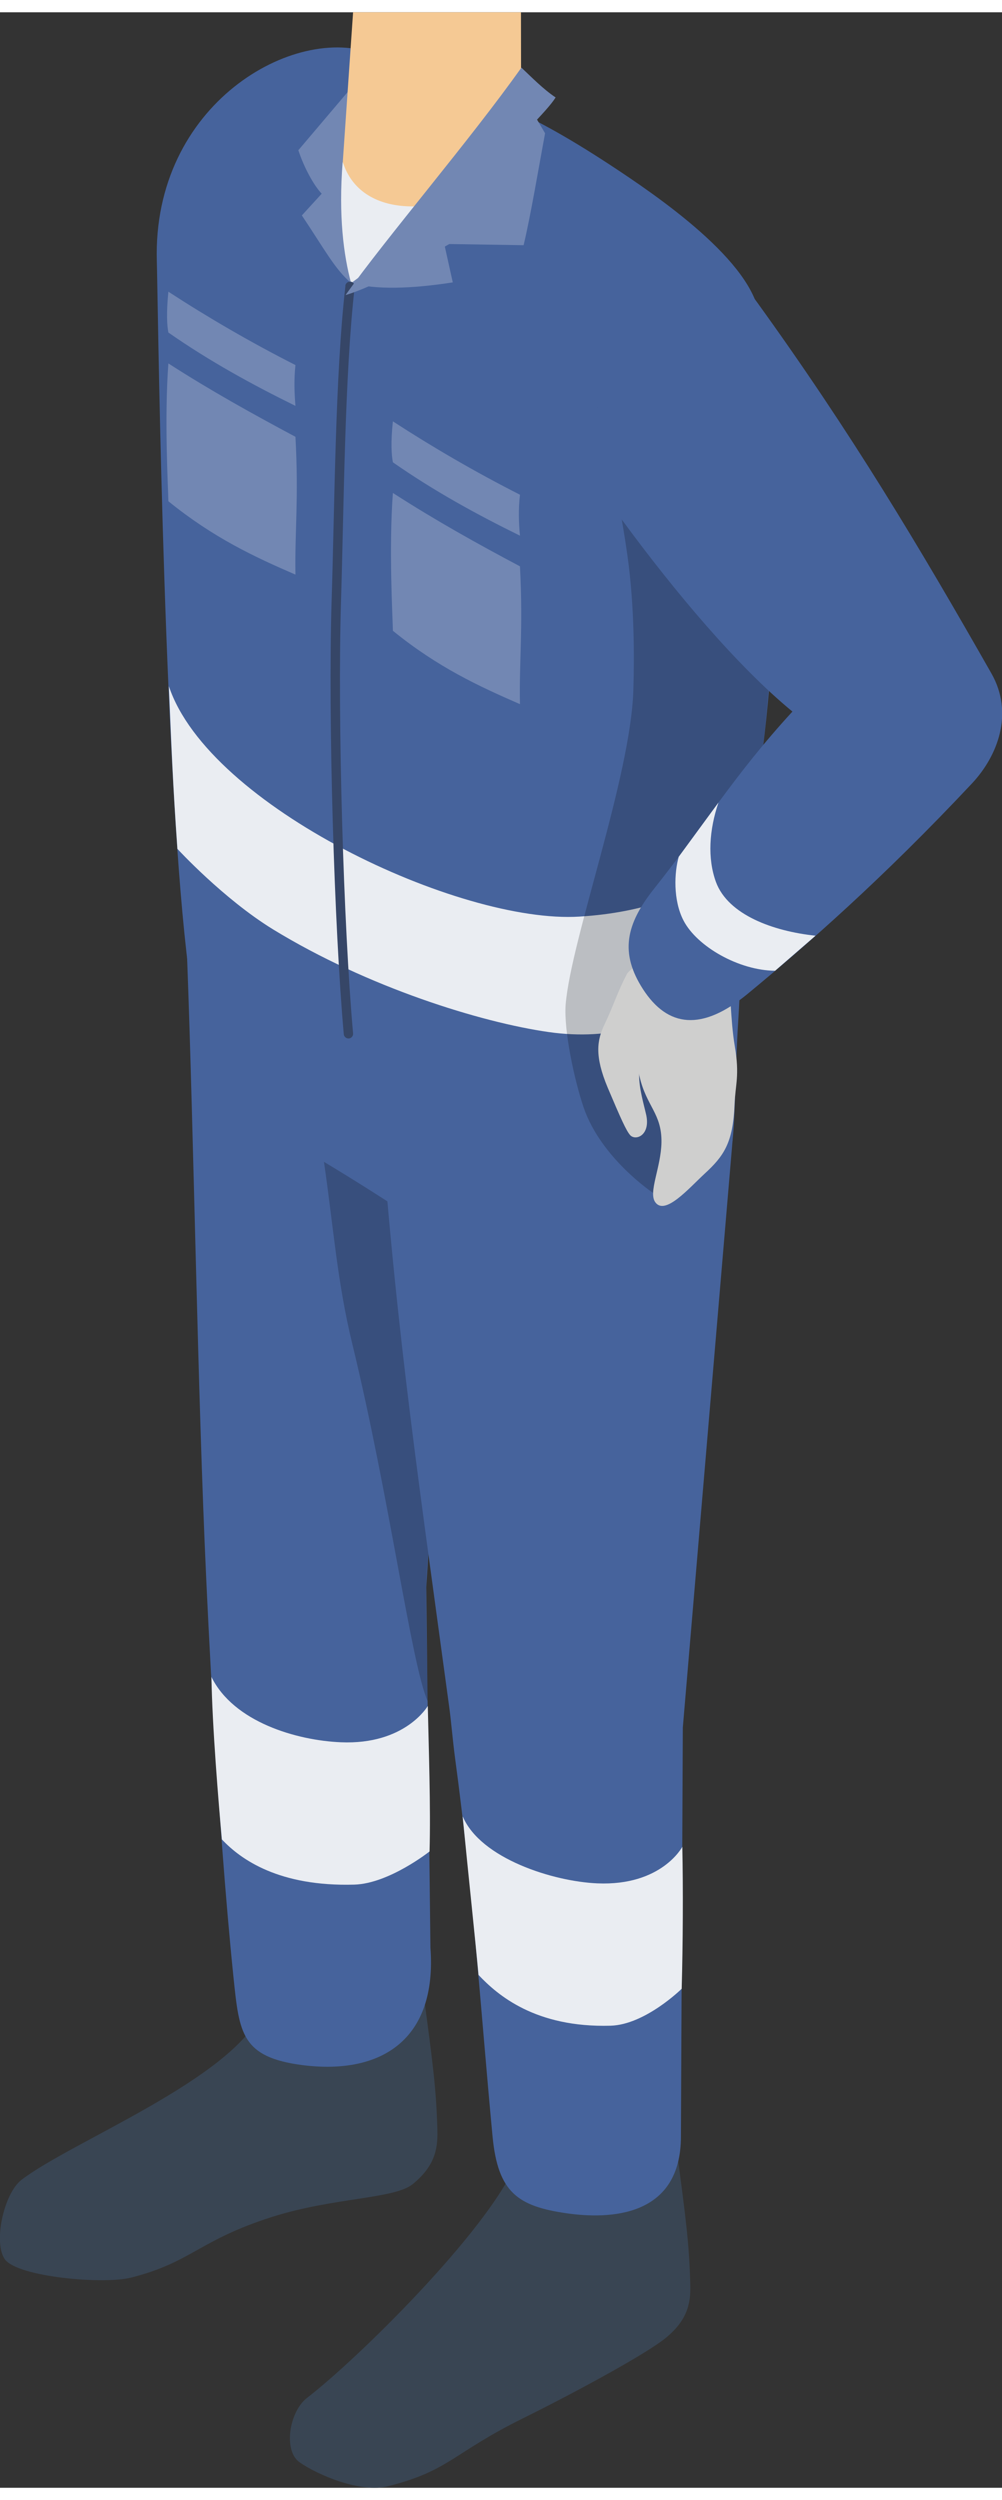
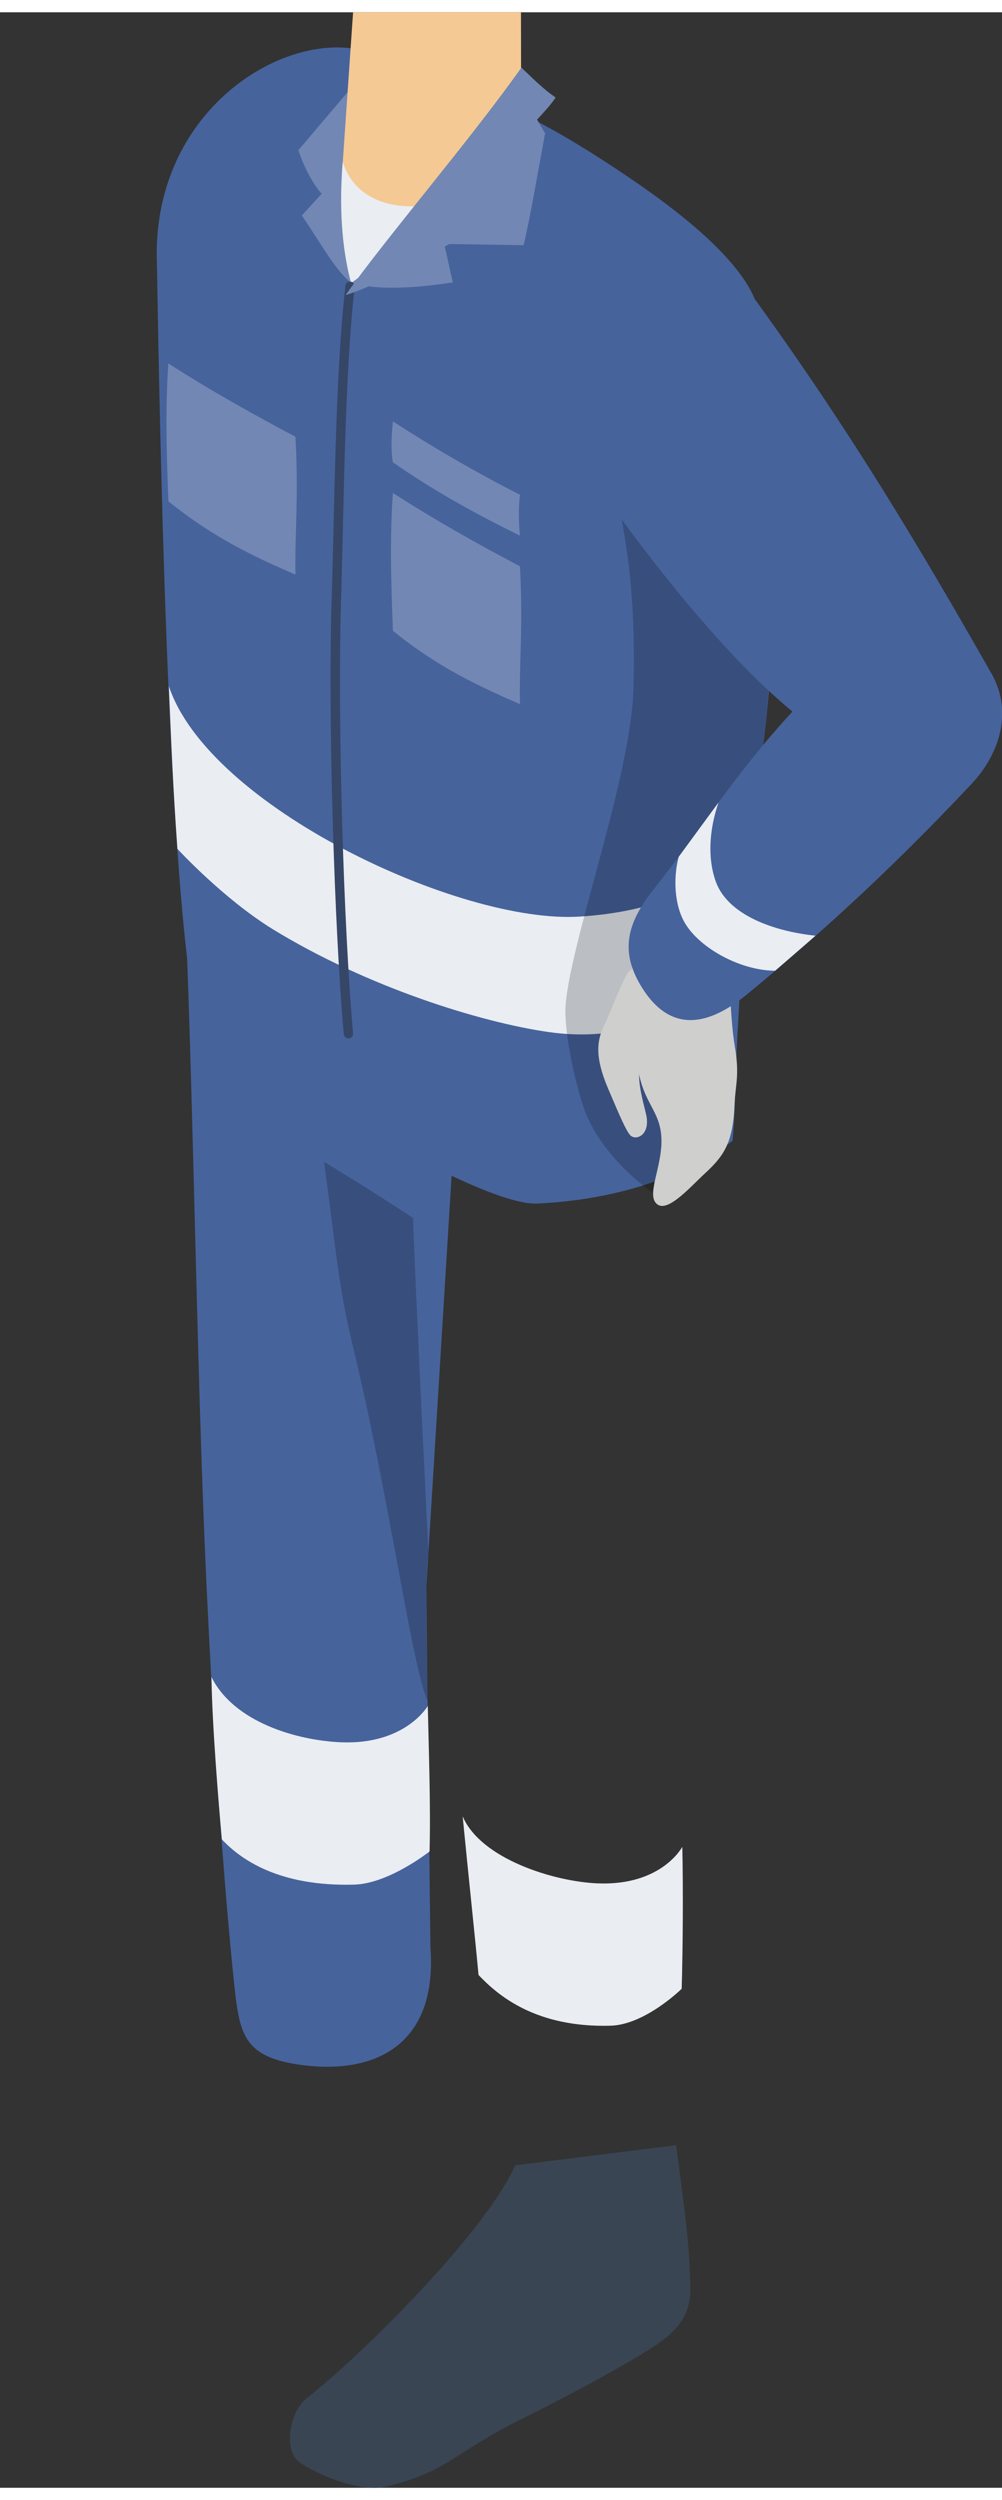
<svg xmlns="http://www.w3.org/2000/svg" id="labels682e1b502d2ef" viewBox="0 0 79.8 197.04" aria-hidden="true" width="79px" height="197px">
  <rect x="0" y="0" width="79.8" height="197.04" fill="#333333" stroke="none" />
  <defs>
    <linearGradient class="cerosgradient" data-cerosgradient="true" id="CerosGradient_ide143cf266" gradientUnits="userSpaceOnUse" x1="50%" y1="100%" x2="50%" y2="0%">
      <stop offset="0%" stop-color="#d1d1d1" />
      <stop offset="100%" stop-color="#d1d1d1" />
    </linearGradient>
    <linearGradient />
    <style>
      .cls-1-682e1b502d2ef{
        fill: #46639c;
      }

      .cls-1-682e1b502d2ef, .cls-2-682e1b502d2ef, .cls-3-682e1b502d2ef, .cls-4-682e1b502d2ef, .cls-5-682e1b502d2ef, .cls-6-682e1b502d2ef, .cls-7-682e1b502d2ef, .cls-8-682e1b502d2ef{
        fill-rule: evenodd;
      }

      .cls-2-682e1b502d2ef{
        fill: #eaedf2;
      }

      .cls-9-682e1b502d2ef, .cls-3-682e1b502d2ef{
        fill: #7287b3;
      }

      .cls-4-682e1b502d2ef{
        fill: #cfcfce;
      }

      .cls-5-682e1b502d2ef{
        fill: #364667;
      }

      .cls-6-682e1b502d2ef{
        fill: #f5c994;
      }

      .cls-7-682e1b502d2ef{
        fill: #010101;
        opacity: .2;
      }

      .cls-8-682e1b502d2ef{
        fill: #394553;
      }
    </style>
  </defs>
-   <path class="cls-8-682e1b502d2ef" d="M33.7,157.52c.8,5.92,1.04,7.85,1.13,10.91.04,1.38-.03,2.87-1.96,4.44-1.47,1.19-6.27,1.05-11.17,2.6-5.89,1.87-6.41,3.61-11.26,4.84-2.23.56-8.99-.05-10.04-1.44-.95-1.29-.12-5.23,1.31-6.34,4-3.07,16.8-8.02,19.17-13.41l12.81-1.6Z" />
  <path class="cls-1-682e1b502d2ef" d="M14.91,75.21c-.18-4.92,8.19-2.63,13.11-2.46,4.92.18,8.78,4.31,8.6,9.24l-2.67,43.38.33,28.69c.54,7.28-3.88,10.13-10.17,9.34-4.88-.63-5.05-2.53-5.51-6.95-1.34-13.02-2.1-30.18-2.18-31.87-.68-14.58-.98-34.99-1.52-49.36Z" />
  <path class="cls-7-682e1b502d2ef" d="M32.89,95.96c-2.04-1.33-4.62-2.98-7.09-4.46.76,5.2,1.05,9.52,2.25,14.46,3,12.37,4.71,25.54,6.01,28.47,0-1.29-.15-7.37-.11-9.06.03-1.47.15-2.61.17-2.85,0,0-.91-18.08-1.23-26.57Z" />
  <path class="cls-2-682e1b502d2ef" d="M16.83,132.48c1.77,3.62,6.81,5.07,10.31,5.22,5.14.22,6.93-2.89,6.93-2.89.07,3.28.24,8.07.14,11.58,0,0-3.23,2.56-5.99,2.64-5.97.17-9.03-1.98-10.55-3.6-.26-2.85-.77-9-.83-12.94Z" />
  <path class="cls-8-682e1b502d2ef" d="M53.84,169.76c.8,5.92,1.04,7.85,1.13,10.92.05,1.38-.03,2.87-1.96,4.44-1.47,1.2-6.72,4.09-11.4,6.41-5.54,2.74-5.84,4.16-10.69,5.38-2.24.57-5.65-.91-7.06-1.9-1.32-.92-.83-4.05.61-5.14,4-3.08,14.19-13.11,16.56-18.5l12.81-1.6Z" />
-   <path class="cls-1-682e1b502d2ef" d="M30.01,83.43c-.34-4.92,13.98-3.95,18.89-3.72,4.92.24,9.48-.42,9.44,10.12l-3.96,46.7-.15,32.49c.03,6.54-5.76,6.65-9.11,6.17-3.87-.56-5.46-1.65-5.89-6.09-.93-9.82-1.53-19.37-3-30.23-.18-1.36-.3-2.88-.46-4.02-2.82-20.77-4.4-31.18-5.79-51.41Z" />
  <path class="cls-1-682e1b502d2ef" d="M29.79,3.32c8.67,3.39,11.58,4.11,18.74,8.79,3.86,2.53,11.5,7.74,11.97,12.19,2.91,27.34-.38,34.42-1.39,49.04-.06.88-.14,4.18-.32,7.01-.24,3.72-.2,7.02-.45,9.47-3.09,2.37-8.33,4.66-15.56,5-5.14.24-25.14-12.54-27.29-14.83-.35-2.52-.58-4.53-.8-6.63-1.75-17.17-2.13-51.52-2.2-53.53C12.12,7.29,23.49.85,29.79,3.32Z" />
  <path class="cls-3-682e1b502d2ef" d="M23.53,33.79c-3.35-1.79-6.72-3.65-10.12-5.84-.33,4.45-.02,9.81,0,10.97,3.59,2.91,6.86,4.43,10.12,5.84-.06-3.46.27-5.99,0-10.97Z" />
  <path class="cls-3-682e1b502d2ef" d="M41.41,44.1c-3.36-1.78-6.72-3.65-10.12-5.84-.33,4.45-.02,9.81,0,10.97,3.58,2.91,6.86,4.42,10.12,5.84-.07-3.46.26-5.98,0-10.97Z" />
-   <path class="cls-3-682e1b502d2ef" d="M23.53,28.08c-3.57-1.81-7.02-3.82-10.12-5.84-.17,1.69-.11,2.69,0,3.25,3.3,2.3,6.67,4.14,10.12,5.84-.09-1.06-.12-2.14,0-3.26Z" />
  <path class="cls-3-682e1b502d2ef" d="M41.41,38.4c-3.57-1.81-7.03-3.83-10.12-5.84-.18,1.69-.11,2.69,0,3.26,3.3,2.3,6.66,4.14,10.12,5.84-.1-1.06-.13-2.13,0-3.25Z" />
  <path class="cls-3-682e1b502d2ef" d="M28.12,5.84l-4.36,5.14c.46,1.4,1.24,2.81,1.86,3.46l-1.58,1.73c1.81,2.7,2.62,4.27,3.92,5.38-.26-4.94-.45-9.84,1.51-14.13l-1.35-1.58Z" />
  <path class="cls-2-682e1b502d2ef" d="M27.29,11.91c1.31,2.86,4.04,3.87,8.1,2.96-2.04,2.39-4.39,5.71-7.43,6.68-.59-2.21-1.01-5.33-.67-9.65Z" />
  <path class="cls-6-682e1b502d2ef" d="M28.12,0l-.82,11.91c1.37,4.44,7.6,4.79,14.21.57l-.02-12.48h-13.37Z" />
  <path class="cls-3-682e1b502d2ef" d="M27.96,21.56c3.09-2.24,6.31-5.43,8.53-7.86,3.59-3.92,5.1-7.16,5.1-7.16l1.82,3.09c-.5,2.68-1.14,6.53-1.71,8.91l-6.32-.1.68,3.06c-3.31.51-6.11.6-8.12.05Z" />
  <path class="cls-2-682e1b502d2ef" d="M13.45,53.64c3.17,9.57,23.16,18.94,32.7,18.34,10.64-.66,13.59-6.11,13.59-6.11-.13,3.49-.81,6.88-1.39,9.43,0,0-4.44,7.32-14.65,5.87-5.4-.77-14.41-3.56-21.95-8.17-3.96-2.43-7.62-6.41-7.62-6.41-.37-5.21-.47-8.05-.68-12.95Z" />
  <path class="cls-5-682e1b502d2ef" d="M27.5,21.77c.02-.2.21-.35.42-.33.2.02.35.2.33.41-.81,7.06-.86,17.62-1.09,25-.29,9.41.2,25.97.96,34.42.02.21-.13.39-.33.41-.2.02-.39-.13-.41-.33-.76-8.48-1.26-25.08-.97-34.51.24-7.39.28-17.98,1.1-25.06Z" />
  <path class="cls-2-682e1b502d2ef" d="M36.86,143.62c1.43,3.34,7.2,5.16,10.71,5.31,5.13.22,6.77-2.91,6.77-2.91.07,3.27.05,7.8-.05,11.3,0,0-2.9,2.86-5.66,2.94-5.97.17-8.99-2.42-10.52-4.04-.26-2.85-.81-7.96-1.26-12.59Z" />
  <path class="cls-7-682e1b502d2ef" d="M47.58,31.47s1.56,5.8,2.4,11.85c.55,3.96.54,8.04.46,10.64-.21,6.92-4.96,19.83-5.39,25.01-.16,2.08.7,6.05,1.43,8.2,1.39,4.06,5.54,6.81,5.54,6.81,4.04-2.62,5.5-15.4,8.01-29.56.98-6.84,1.49-13.06,1.64-19.24l-14.09-13.72Z" />
  <path class="cls-4-682e1b502d2ef" d="M49.91,76.59c-.73,1.38-1.05,2.48-1.76,3.96-.61,1.27-.81,2.52.25,5.05,1.03,2.43,1.47,3.42,1.79,3.78.45.47,1.61,0,1.28-1.59-.2-.89-.58-2.13-.57-3.22,0-1.25.89-1.84,1.16-3.26.28-1.42,3.23-6.99,2.13-6.85-1.29.16-3.89,1.4-4.29,2.13Z" />
  <path class="cls-4-682e1b502d2ef" d="M51.07,78.03c-.85,1.7-.82,3.69-.13,6.7.54,2.35,1.77,2.92,1.74,5.21-.03,2-1.07,3.99-.49,4.78.78,1.07,2.65-1.09,3.91-2.26,1.55-1.42,2.28-2.47,2.4-5.52.06-1.59.42-2.3.02-4.64-.39-2.35-.25-4.36-.68-6.01-.43-1.65-4.47-2.87-6.77,1.74Z" />
  <path class="cls-1-682e1b502d2ef" d="M49.61,40.51c-2.87-3.92-2.99-17.82,1.53-21.07,2.95-2.12,6.72.28,9.11,3.58,7.58,10.49,12.96,19.51,18.71,29.61,1.8,3.17.5,6.56-1.55,8.75-7.15,7.62-13.2,12.9-17.87,16.75-3.64,3-6.36,2.67-8.33-.37-1.85-2.87-1.39-5.15.89-8.01,3.9-4.9,6.32-8.99,11.01-14.09-4.41-3.62-9.4-9.58-13.5-15.16Z" />
  <path class="cls-2-682e1b502d2ef" d="M54.06,67.2c-.36,1.25-.47,3.47.38,5.1,1.07,2.06,4.4,3.97,7.29,3.99l3.22-2.79c-3.35-.35-6.96-1.65-7.93-4.27-.69-1.89-.54-4.15.2-6.33l-3.16,4.31Z" />
  <path class="cls-9-682e1b502d2ef" d="M41.52,4.41c-4.06,5.73-10.74,13.51-14,18.1,3.21-.96,9.5-4.7,13.39-7.22-.52-1.27-.99-1.69-1.42-3.1,1.62-2.08,4.03-4.24,4.76-5.41-1-.67-1.91-1.61-2.73-2.38Z" />
</svg>